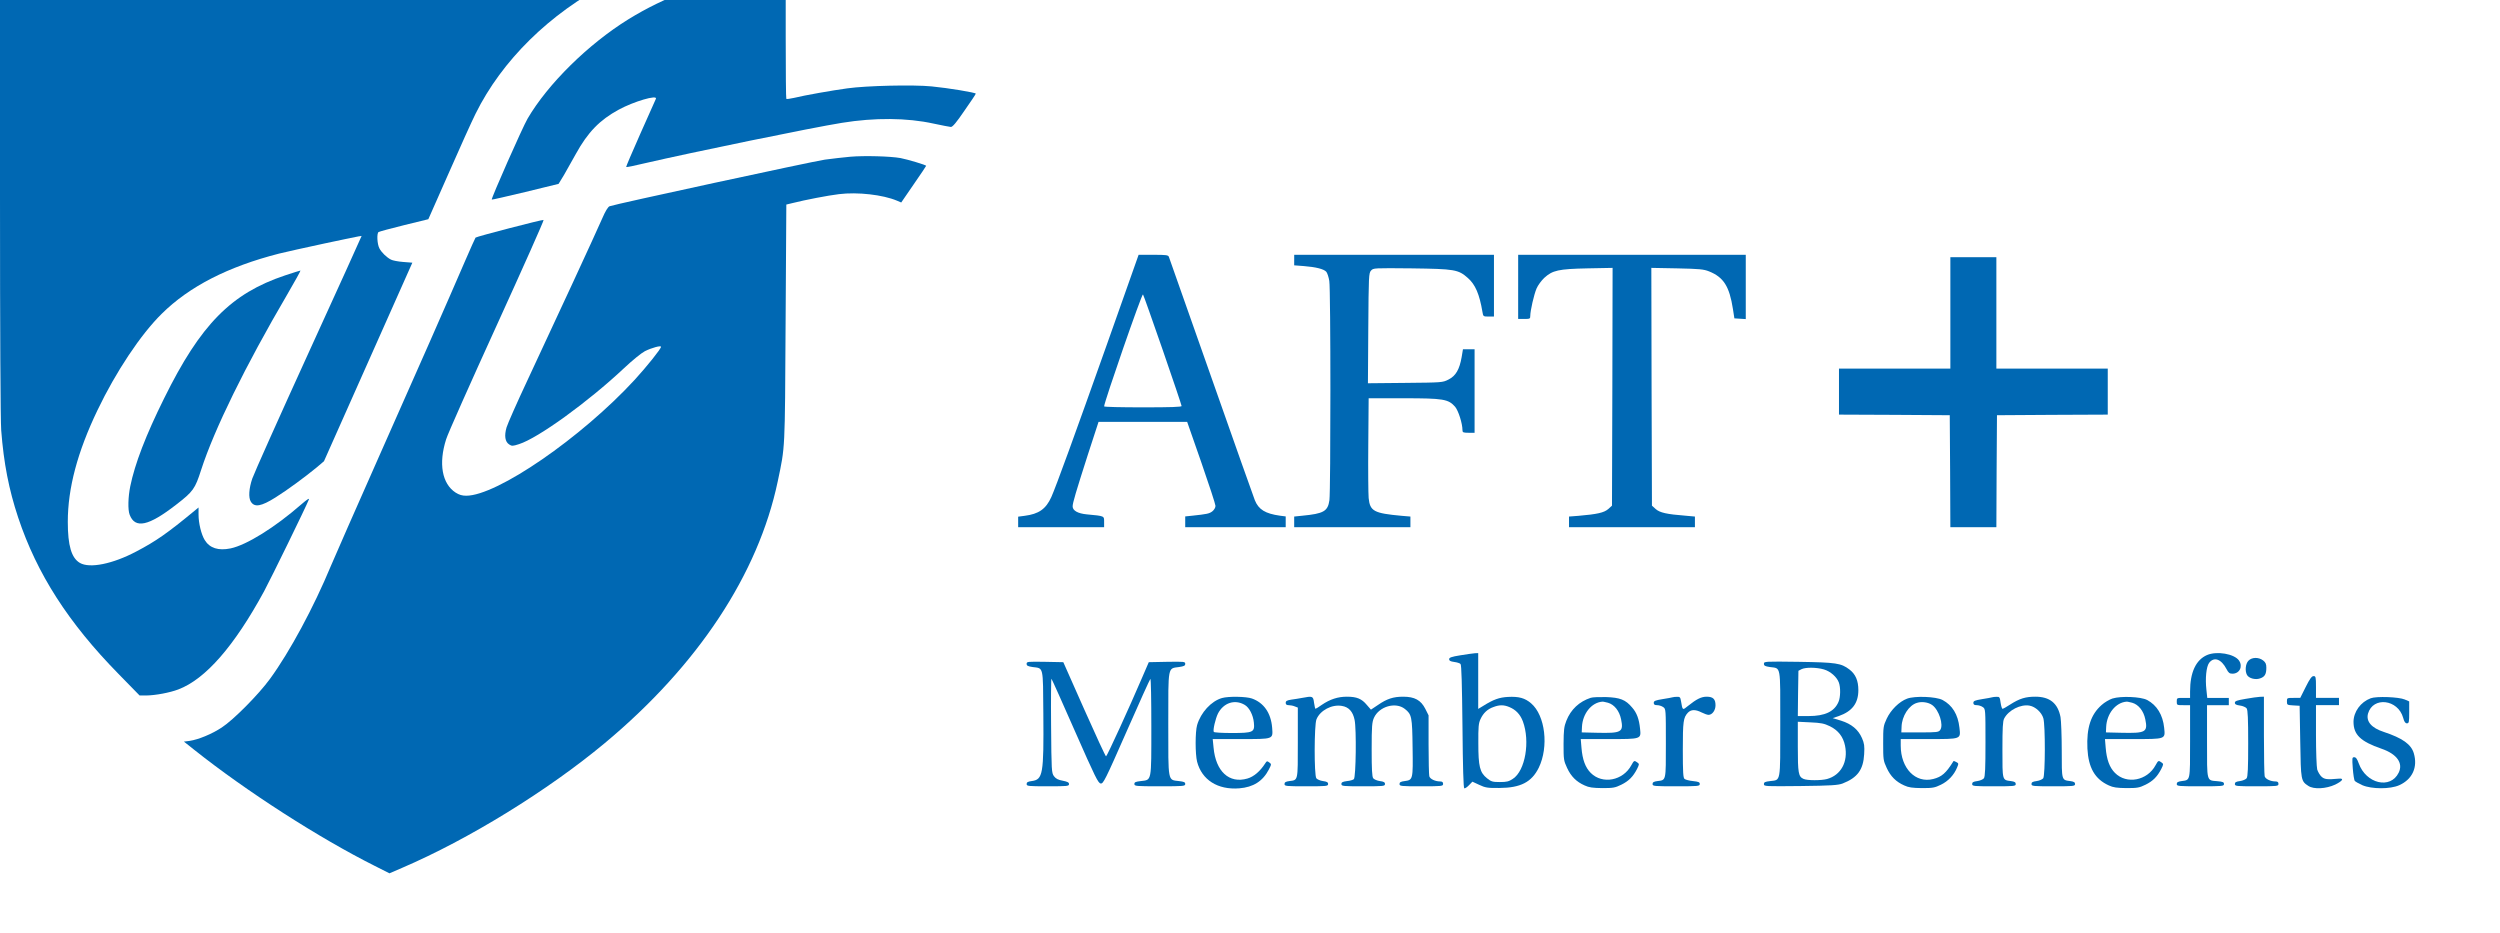
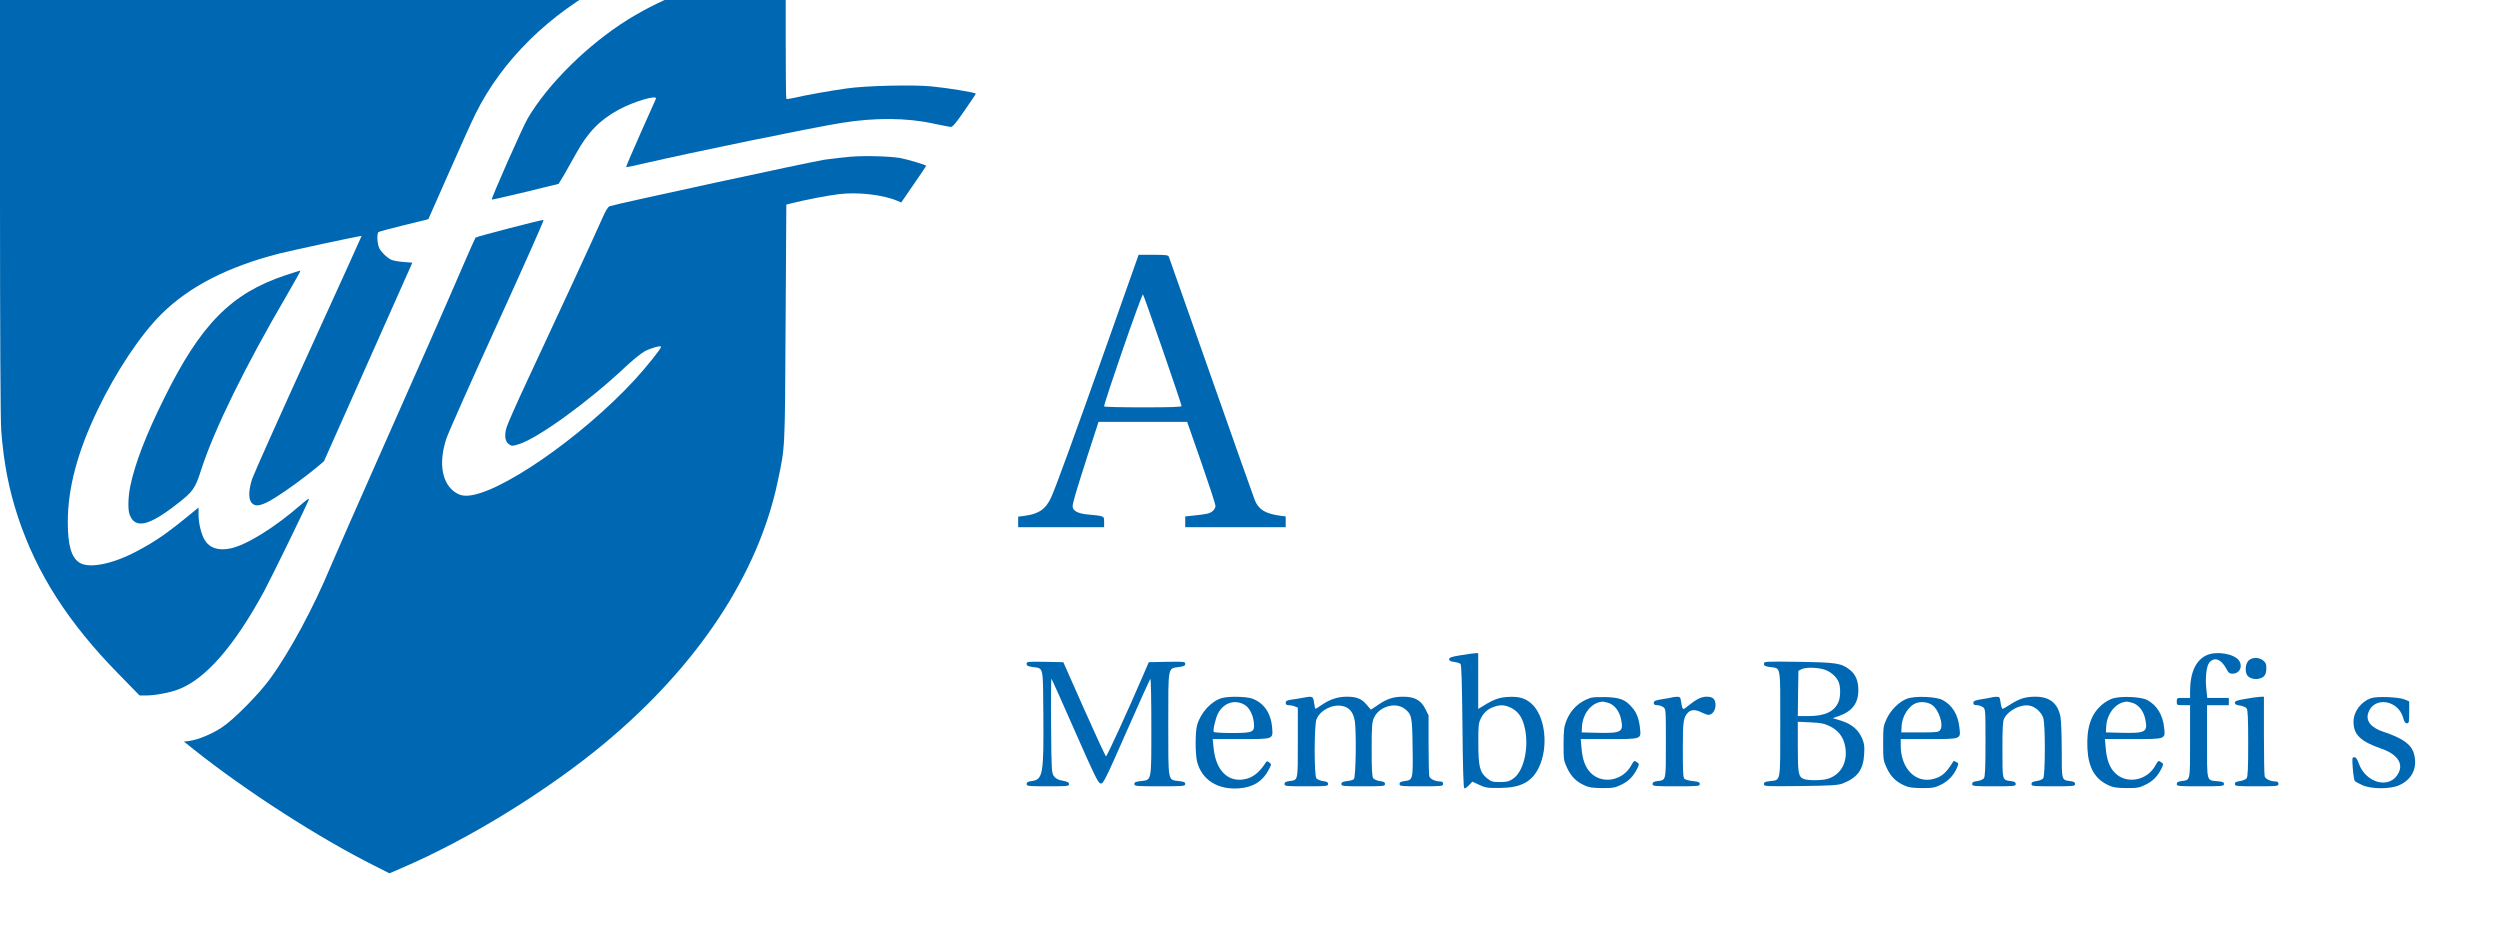
<svg xmlns="http://www.w3.org/2000/svg" version="1.0" width="300pt" height="112pt" viewBox="70 70 2065 768" preserveAspectRatio="xMidYMid meet">
  <g transform="translate(0,838) scale(0.1,-0.1)" fill="#0068B3" stroke="none">
    <path d="M3078 7893 l-2378 -3 0 -1808 c0 -1137 4 -1857 10 -1942 21 -272 63 -488 140 -720 155 -465 415 -870 829 -1292 l174 -178 56 0 c75 1 193 23 264 50 224 85 461 356 708 810 62 116 343 691 370 758 6 15 -13 3 -64 -41 -218 -190 -450 -334 -582 -362 -101 -21 -173 2 -214 69 -28 45 -51 139 -51 209 l0 60 -29 -24 c-229 -189 -322 -254 -486 -340 -195 -103 -384 -141 -465 -94 -70 41 -100 143 -100 339 0 278 80 578 245 922 152 318 358 627 531 797 227 225 547 389 969 497 108 27 677 150 682 146 1 -1 -196 -435 -438 -965 -242 -530 -451 -998 -465 -1039 -28 -82 -33 -158 -12 -191 30 -49 85 -40 204 35 96 60 243 168 340 248 l60 51 365 820 365 820 -76 6 c-41 3 -87 12 -100 19 -36 18 -79 60 -96 93 -19 35 -23 125 -7 135 6 4 101 30 211 57 l200 49 168 380 c92 210 192 431 222 491 218 441 611 827 1098 1081 60 31 111 58 113 60 2 2 -83 3 -190 2 -107 -2 -1264 -4 -2571 -5z" />
    <path d="M6830 7879 c-303 -34 -637 -157 -940 -344 -331 -205 -665 -534 -832 -820 -42 -72 -304 -664 -296 -669 2 -2 127 27 278 63 l274 67 45 74 c24 41 68 120 98 174 98 178 197 280 354 365 125 68 321 125 307 90 -4 -8 -61 -137 -128 -287 -67 -151 -120 -275 -118 -277 2 -3 71 11 153 31 393 91 1379 294 1629 334 270 44 538 42 756 -6 69 -15 134 -27 144 -28 14 -1 46 37 112 134 52 74 94 137 94 141 0 9 -229 47 -365 60 -151 15 -537 6 -695 -16 -126 -17 -352 -57 -442 -79 -32 -7 -60 -11 -63 -8 -3 3 -5 232 -5 509 l0 503 -142 -1 c-79 -1 -177 -5 -218 -10z" />
    <path d="M7723 6400 c-56 -5 -150 -16 -210 -24 -108 -16 -1740 -369 -1778 -385 -13 -5 -35 -41 -59 -97 -46 -107 -402 -877 -620 -1342 -86 -183 -163 -358 -172 -388 -20 -69 -12 -118 21 -140 23 -15 29 -15 82 2 158 50 571 349 868 628 68 64 143 125 172 140 56 28 133 49 133 36 0 -17 -120 -166 -217 -272 -441 -479 -1138 -958 -1392 -958 -34 0 -58 7 -88 26 -112 73 -142 240 -78 440 13 44 202 468 419 944 217 476 391 866 386 868 -10 4 -553 -137 -562 -146 -3 -4 -42 -90 -86 -192 -147 -341 -397 -909 -722 -1640 -177 -399 -351 -795 -387 -880 -141 -340 -340 -710 -503 -933 -95 -130 -302 -339 -399 -402 -82 -54 -192 -99 -264 -110 l-48 -6 83 -66 c435 -346 1035 -731 1494 -961 l121 -61 104 45 c550 236 1203 638 1675 1031 768 640 1267 1395 1428 2161 62 295 59 242 65 1307 l6 980 50 12 c107 27 294 63 385 74 154 19 363 -5 479 -54 l35 -15 103 150 c57 82 103 151 103 153 0 7 -154 53 -212 64 -83 15 -297 21 -415 11z" />
    <path d="M9851 4872 c-275 -775 -427 -1193 -467 -1283 -45 -99 -103 -140 -221 -155 l-53 -7 0 -43 0 -44 355 0 355 0 0 44 c0 50 5 48 -143 62 -74 7 -117 31 -117 66 0 28 26 116 127 431 l87 267 366 0 366 0 117 -335 c64 -184 117 -346 117 -359 0 -14 -11 -33 -26 -45 -25 -19 -43 -23 -166 -36 l-58 -6 0 -45 0 -44 415 0 415 0 0 44 0 45 -47 6 c-122 17 -177 51 -208 128 -9 23 -172 481 -360 1017 -189 536 -346 983 -350 993 -6 15 -22 17 -129 17 l-121 0 -254 -718z m453 -68 c86 -248 156 -457 156 -463 0 -8 -90 -11 -320 -11 -176 0 -320 3 -320 8 1 37 312 934 321 925 4 -4 77 -211 163 -459z" />
-     <path d="M11390 5546 l0 -43 79 -6 c100 -8 165 -24 186 -47 8 -9 20 -44 25 -76 12 -69 12 -1732 1 -1811 -13 -92 -48 -111 -223 -128 l-68 -7 0 -44 0 -44 480 0 480 0 0 44 0 44 -72 6 c-230 21 -262 38 -273 147 -3 35 -5 235 -3 444 l3 380 290 0 c328 0 368 -7 424 -70 27 -32 61 -138 61 -194 0 -18 6 -21 50 -21 l50 0 0 345 0 345 -48 0 -48 0 -11 -66 c-18 -101 -48 -154 -108 -184 -49 -25 -51 -25 -358 -28 l-308 -3 3 454 c3 436 4 456 23 477 19 21 21 21 335 18 356 -5 385 -9 465 -80 61 -54 95 -132 120 -280 6 -37 7 -38 50 -38 l45 0 0 255 0 255 -825 0 -825 0 0 -44z" />
-     <path d="M13240 5325 l0 -265 50 0 c47 0 50 2 50 25 0 44 31 178 52 227 11 26 40 65 63 87 69 63 117 74 358 79 l207 4 -2 -982 -3 -982 -31 -28 c-34 -30 -92 -43 -246 -56 l-78 -6 0 -44 0 -44 520 0 520 0 0 44 0 44 -77 7 c-156 12 -213 25 -247 55 l-31 28 -3 982 -2 982 212 -4 c186 -4 220 -7 265 -25 120 -48 168 -124 197 -311 l12 -77 47 -3 47 -3 0 265 0 266 -940 0 -940 0 0 -265z" />
-     <path d="M16810 5110 l0 -460 -460 0 -460 0 0 -190 0 -190 458 -2 457 -3 3 -462 2 -463 190 0 190 0 2 463 3 462 458 3 457 2 0 190 0 190 -460 0 -460 0 0 460 0 460 -190 0 -190 0 0 -460z" />
    <path d="M3055 5420 c-446 -149 -698 -405 -999 -1015 -151 -304 -242 -541 -280 -727 -18 -89 -21 -194 -5 -235 45 -118 156 -94 384 83 141 109 156 130 207 289 108 333 363 854 711 1448 63 108 112 197 109 197 -4 0 -61 -18 -127 -40z" />
    <path d="M12763 2282 c-75 -12 -93 -19 -93 -32 0 -13 11 -19 41 -23 23 -3 47 -10 53 -17 8 -8 12 -161 16 -517 3 -340 8 -507 15 -510 6 -2 24 10 39 26 l28 29 56 -26 c51 -24 69 -27 167 -26 175 1 266 48 325 167 84 173 54 432 -63 532 -51 44 -102 58 -192 53 -71 -4 -119 -21 -202 -73 l-43 -26 0 230 0 231 -27 -1 c-16 -1 -70 -9 -120 -17z m405 -428 c53 -22 89 -60 111 -118 61 -165 20 -407 -82 -474 -34 -23 -52 -27 -108 -27 -60 0 -71 3 -106 31 -60 48 -72 98 -72 289 -1 135 2 166 18 200 23 50 58 83 108 100 50 19 86 18 131 -1z" />
    <path d="M18930 2284 c-92 -40 -140 -143 -140 -301 l0 -53 -55 0 c-54 0 -55 0 -55 -30 0 -30 1 -30 55 -30 l55 0 0 -299 c0 -332 3 -318 -70 -328 -30 -4 -40 -10 -40 -24 0 -18 11 -19 195 -19 184 0 195 1 195 19 0 15 -9 19 -54 23 -91 8 -86 -11 -86 329 l0 299 90 0 90 0 0 30 0 30 -89 0 -89 0 -7 66 c-11 96 -1 191 22 223 41 54 101 32 144 -51 16 -31 25 -38 49 -38 59 0 88 60 54 109 -39 55 -183 80 -264 45z" />
    <path d="M19272 2237 c-24 -25 -30 -84 -12 -117 15 -28 69 -43 108 -29 39 13 52 35 52 88 0 31 -6 44 -26 60 -37 29 -94 28 -122 -2z" />
    <path d="M9180 2211 c0 -15 10 -20 49 -26 92 -12 86 14 89 -387 4 -500 -3 -543 -97 -555 -31 -4 -41 -10 -41 -24 0 -18 11 -19 175 -19 162 0 175 1 175 18 0 14 -12 20 -52 28 -38 7 -56 16 -72 37 -20 28 -21 41 -24 420 -2 216 0 389 3 385 4 -4 92 -200 195 -435 167 -379 191 -428 212 -430 21 -3 37 28 213 428 104 237 193 433 197 436 5 2 8 -176 8 -395 0 -460 4 -438 -87 -449 -43 -5 -53 -9 -53 -24 0 -18 12 -19 210 -19 198 0 210 1 210 19 0 15 -10 19 -52 24 -93 11 -88 -14 -88 473 0 484 -5 456 89 469 41 6 51 11 51 26 0 19 -7 19 -151 17 l-150 -3 -54 -125 c-107 -250 -291 -652 -299 -653 -4 -1 -85 174 -180 388 l-173 390 -152 3 c-144 2 -151 2 -151 -17z" />
    <path d="M15270 2212 c0 -16 9 -21 49 -27 93 -13 86 25 86 -469 0 -493 5 -462 -83 -473 -43 -5 -52 -9 -52 -25 0 -19 9 -19 303 -16 256 3 309 7 347 21 123 48 171 114 178 242 4 68 1 89 -18 133 -31 71 -87 117 -173 144 l-69 21 50 17 c111 39 162 106 162 214 0 79 -23 132 -74 171 -69 52 -107 58 -418 63 -283 4 -288 3 -288 -16z m496 -47 c54 -16 106 -62 123 -108 15 -40 14 -122 -3 -160 -34 -80 -112 -117 -247 -117 l-89 0 2 187 3 187 25 13 c34 17 125 16 186 -2z m49 -469 c69 -34 110 -87 125 -161 27 -132 -33 -243 -149 -275 -48 -13 -164 -13 -194 1 -42 19 -47 47 -47 266 l0 206 104 -5 c88 -4 113 -9 161 -32z" />
-     <path d="M19745 2020 l-45 -90 -55 0 c-54 0 -55 0 -55 -29 0 -29 2 -30 53 -33 l52 -3 5 -295 c5 -323 6 -327 67 -367 45 -30 147 -24 222 11 61 30 76 53 30 49 -98 -9 -119 -6 -144 17 -14 13 -29 40 -35 59 -5 20 -10 147 -10 284 l0 247 95 0 95 0 0 30 0 30 -95 0 -95 0 0 90 c0 83 -2 90 -20 90 -15 0 -31 -22 -65 -90z" />
    <path d="M10794 1929 c-89 -25 -176 -120 -206 -224 -16 -55 -16 -239 0 -302 39 -150 170 -234 348 -220 116 9 195 59 245 156 22 43 22 44 3 58 -17 13 -21 12 -34 -9 -42 -65 -94 -109 -146 -124 -151 -44 -262 58 -280 256 l-7 70 230 0 c276 0 268 -3 261 94 -10 122 -69 206 -167 241 -48 17 -195 19 -247 4z m188 -57 c37 -22 69 -83 75 -146 8 -80 -5 -86 -184 -86 -78 0 -144 4 -147 9 -9 14 14 110 34 151 46 90 140 121 222 72z" />
    <path d="M11455 1930 c-22 -4 -61 -11 -87 -14 -38 -6 -48 -11 -48 -27 0 -13 7 -19 24 -19 14 0 36 -4 50 -10 l26 -10 0 -289 c0 -321 3 -309 -70 -318 -30 -4 -40 -10 -40 -24 0 -18 11 -19 180 -19 169 0 180 1 180 19 0 14 -10 20 -42 24 -23 3 -48 14 -55 23 -19 26 -18 442 1 487 30 74 127 125 209 111 58 -9 92 -47 106 -116 16 -75 11 -472 -6 -489 -6 -6 -32 -14 -57 -16 -36 -5 -46 -10 -46 -24 0 -18 11 -19 180 -19 169 0 180 1 180 19 0 14 -10 20 -42 24 -23 3 -48 14 -55 23 -10 13 -13 74 -13 238 0 194 3 226 19 262 43 94 179 133 255 73 57 -45 61 -64 64 -319 4 -265 3 -268 -66 -277 -32 -4 -42 -10 -42 -24 0 -18 11 -19 180 -19 173 0 180 1 180 20 0 14 -7 20 -24 20 -41 0 -84 20 -90 43 -3 12 -6 130 -6 263 l0 240 -27 54 c-37 72 -88 100 -183 100 -81 0 -134 -17 -209 -69 l-57 -38 -34 39 c-42 51 -83 68 -165 68 -74 0 -139 -21 -208 -68 -25 -18 -48 -32 -51 -32 -3 0 -8 23 -12 50 -7 55 -11 57 -99 40z" />
-     <path d="M13840 1931 c-95 -31 -165 -96 -202 -190 -19 -48 -22 -75 -23 -191 0 -128 1 -138 29 -198 32 -70 77 -115 145 -145 36 -17 67 -21 146 -22 90 0 106 3 157 28 61 30 97 66 130 130 19 39 20 41 2 54 -25 18 -27 17 -49 -23 -69 -128 -239 -160 -335 -64 -45 45 -69 110 -77 208 l-6 72 231 0 c270 0 268 -1 259 85 -8 80 -27 132 -65 175 -55 66 -101 83 -217 87 -55 1 -111 -1 -125 -6z m142 -41 c52 -15 94 -67 108 -136 22 -107 5 -117 -200 -112 l-125 3 2 45 c5 110 79 202 168 209 6 1 27 -4 47 -9z" />
+     <path d="M13840 1931 c-95 -31 -165 -96 -202 -190 -19 -48 -22 -75 -23 -191 0 -128 1 -138 29 -198 32 -70 77 -115 145 -145 36 -17 67 -21 146 -22 90 0 106 3 157 28 61 30 97 66 130 130 19 39 20 41 2 54 -25 18 -27 17 -49 -23 -69 -128 -239 -160 -335 -64 -45 45 -69 110 -77 208 l-6 72 231 0 c270 0 268 -1 259 85 -8 80 -27 132 -65 175 -55 66 -101 83 -217 87 -55 1 -111 -1 -125 -6m142 -41 c52 -15 94 -67 108 -136 22 -107 5 -117 -200 -112 l-125 3 2 45 c5 110 79 202 168 209 6 1 27 -4 47 -9z" />
    <path d="M14515 1935 c-5 -2 -43 -9 -82 -15 -61 -10 -73 -15 -73 -31 0 -14 7 -19 28 -19 15 0 38 -7 50 -16 22 -15 22 -17 22 -298 0 -316 3 -304 -70 -313 -30 -4 -40 -10 -40 -24 0 -18 11 -19 195 -19 183 0 195 1 195 19 0 15 -10 19 -56 24 -30 3 -62 11 -70 18 -11 9 -14 54 -14 240 0 235 4 266 42 307 26 27 62 28 113 2 22 -11 47 -20 57 -20 31 0 58 37 58 79 0 51 -20 71 -73 71 -45 0 -84 -20 -154 -76 -46 -38 -45 -38 -58 39 -5 32 -9 37 -33 36 -15 0 -31 -2 -37 -4z" />
    <path d="M16453 1924 c-65 -24 -135 -93 -169 -166 -28 -60 -29 -70 -29 -203 0 -133 1 -143 29 -203 32 -70 77 -115 145 -145 36 -17 67 -21 146 -22 90 0 106 3 157 28 60 29 108 80 133 141 14 33 14 36 -6 46 -11 7 -22 10 -23 8 -62 -100 -97 -130 -168 -148 -146 -37 -268 88 -268 276 l0 54 229 0 c273 0 267 -2 256 94 -12 110 -59 186 -140 229 -53 28 -228 35 -292 11z m207 -53 c56 -40 96 -165 66 -206 -13 -18 -26 -20 -168 -20 l-153 0 2 46 c2 88 61 179 127 198 40 13 94 5 126 -18z" />
    <path d="M17155 1935 c-5 -2 -43 -9 -82 -15 -61 -10 -73 -15 -73 -31 0 -14 7 -19 28 -19 15 0 38 -7 50 -16 22 -15 22 -17 22 -293 0 -210 -3 -281 -13 -295 -7 -9 -32 -20 -55 -23 -32 -4 -42 -10 -42 -24 0 -18 11 -19 180 -19 169 0 180 1 180 19 0 14 -10 20 -40 24 -72 9 -70 3 -70 259 0 180 3 235 14 257 36 70 137 121 211 107 48 -9 99 -56 113 -104 17 -57 16 -472 -1 -496 -7 -9 -32 -20 -55 -23 -32 -4 -42 -10 -42 -24 0 -18 11 -19 180 -19 169 0 180 1 180 19 0 14 -10 20 -40 24 -72 9 -70 4 -70 252 0 122 -5 246 -10 276 -22 115 -89 169 -208 169 -81 0 -130 -15 -207 -64 -30 -20 -59 -36 -64 -36 -5 0 -12 23 -16 50 -6 46 -9 50 -33 49 -15 0 -31 -2 -37 -4z" />
    <path d="M18149 1925 c-25 -8 -66 -32 -90 -54 -89 -78 -125 -189 -117 -359 8 -159 62 -253 177 -305 36 -17 67 -21 146 -22 90 0 106 3 157 28 61 30 97 66 130 130 19 39 20 41 2 54 -25 18 -27 17 -49 -23 -69 -128 -239 -160 -335 -64 -45 45 -69 110 -77 208 l-6 72 231 0 c273 0 268 -2 258 93 -11 107 -60 187 -141 230 -52 27 -216 34 -286 12z m163 -35 c52 -15 94 -67 108 -136 22 -107 5 -117 -200 -112 l-125 3 2 45 c5 110 79 202 168 209 6 1 27 -4 47 -9z" />
    <path d="M19248 1922 c-71 -12 -88 -18 -88 -32 0 -13 11 -19 42 -23 23 -3 48 -14 55 -23 10 -14 13 -84 13 -289 0 -205 -3 -275 -13 -289 -7 -9 -32 -20 -55 -23 -32 -4 -42 -10 -42 -24 0 -18 11 -19 180 -19 173 0 180 1 180 20 0 14 -7 20 -24 20 -41 0 -84 20 -90 43 -3 12 -6 165 -6 340 l0 317 -32 -1 c-18 -1 -72 -8 -120 -17z" />
    <path d="M20282 1927 c-83 -31 -141 -111 -142 -194 0 -107 58 -163 232 -223 127 -44 180 -119 141 -198 -68 -139 -270 -91 -330 78 -13 36 -23 50 -37 50 -18 0 -18 -6 -12 -92 4 -51 11 -98 17 -104 5 -6 33 -22 62 -35 76 -33 230 -34 305 0 109 49 154 149 120 264 -22 74 -94 125 -248 176 -102 33 -148 87 -130 152 41 142 247 118 290 -35 9 -34 18 -46 31 -46 17 0 19 9 19 91 l0 90 -37 16 c-49 21 -234 28 -281 10z" />
  </g>
</svg>